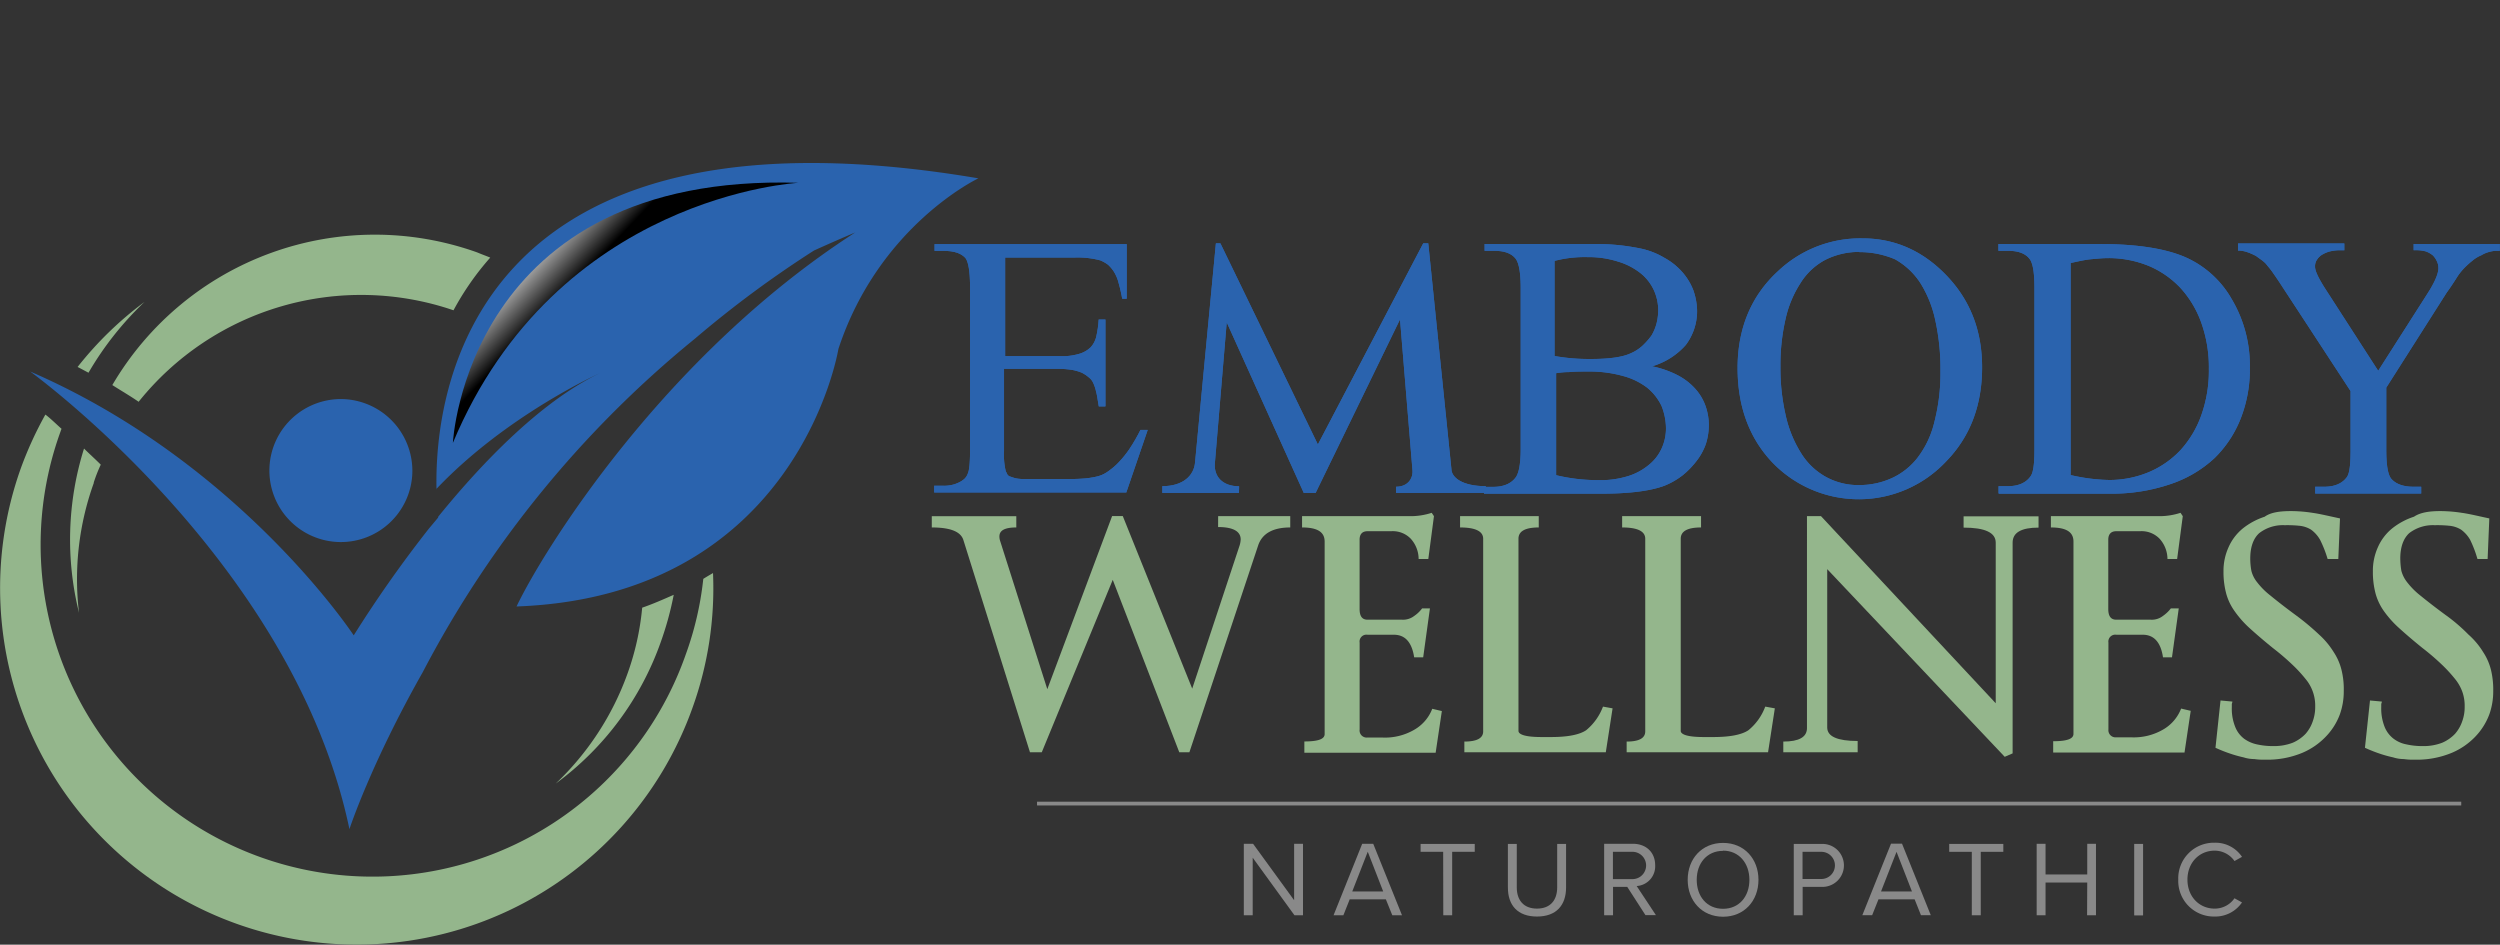
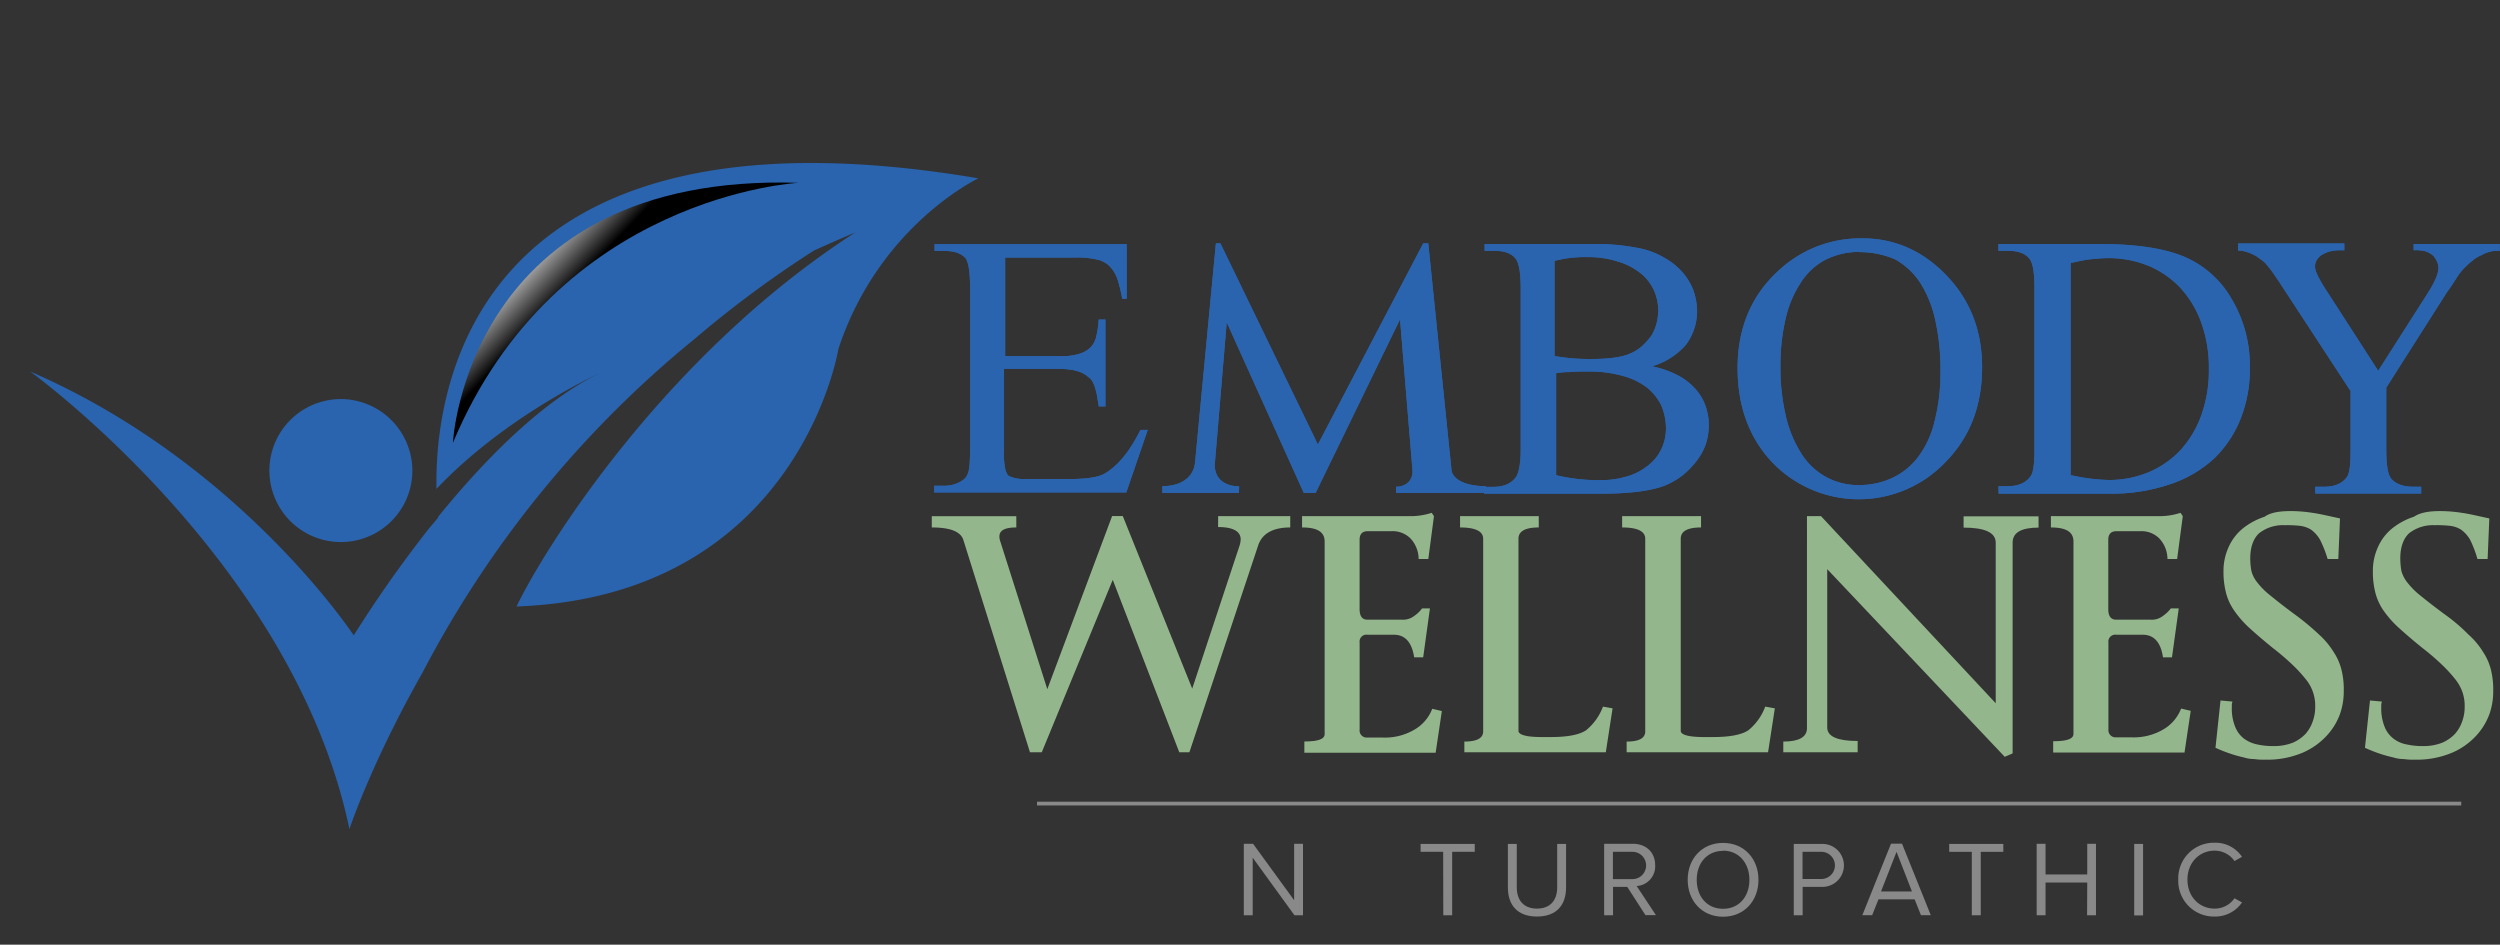
<svg xmlns="http://www.w3.org/2000/svg" viewBox="0 0 664.37 251.05">
  <rect x="0" y="0" width="664.37" height="251.05" fill="#333333" stroke="none" />
  <defs>
    <style>.cls-1,.cls-9{fill:none;}.cls-2{isolation:isolate;}.cls-3{fill:#2a63ae;}.cls-4{mix-blend-mode:screen;}.cls-5{clip-path:url(#clip-path);}.cls-6{fill:url(#linear-gradient);}.cls-7{fill:#94b68c;}.cls-8{fill:#898989;}.cls-9{stroke:#898989;stroke-miterlimit:10;}</style>
    <clipPath id="clip-path">
      <path class="cls-1" d="M120.35,117.7c27.55-65.86,91.87-69.12,91.87-69.12-88.28-2.73-91.87,69.12-91.87,69.12" />
    </clipPath>
    <linearGradient id="linear-gradient" x1="197.44" y1="69.1" x2="200.4" y2="69.1" gradientTransform="matrix(4.24, 4.04, -4.04, 4.24, -414.95, -1030.13)" gradientUnits="userSpaceOnUse">
      <stop offset="0" stop-color="#fff" />
      <stop offset="1" />
    </linearGradient>
  </defs>
  <title>ewn-logo</title>
  <g class="cls-2">
    <g id="Layer_2" data-name="Layer 2">
      <g id="Layer_1-2" data-name="Layer 1">
        <path class="cls-3" d="M531.11,131v-1.8h2.54c2.7,0,4.79-.89,6-2.68.74-1.06,1-3.45,1-7.2V76.53c0-4.19-.45-6.74-1.35-7.79-1.19-1.49-3.15-2.09-5.69-2.09h-2.54v-1.8h26.95c9.88,0,17.36,1.2,22.6,3.44A26.46,26.46,0,0,1,593.1,79.53a34.45,34.45,0,0,1,4.79,18.11,35.55,35.55,0,0,1-2.39,13.48,30.06,30.06,0,0,1-7,10.63,32.13,32.13,0,0,1-11.67,6.89,48.22,48.22,0,0,1-16.17,2.55h-29.5Zm19-4.79a48.88,48.88,0,0,0,10.48,1.35,27.27,27.27,0,0,0,10.48-2.1,24.84,24.84,0,0,0,8.38-5.83,27.28,27.28,0,0,0,5.54-9.29A35.21,35.21,0,0,0,587,98.09,35.21,35.21,0,0,0,585,85.81a27.23,27.23,0,0,0-5.54-9.28,24.87,24.87,0,0,0-8.38-5.84,28.23,28.23,0,0,0-10.79-2.1c-1.5,0-3,.15-4.63.3s-3.46.6-5.39,1v56.3Z" />
        <path class="cls-3" d="M531.11,131v-1.8h2.54c2.7,0,4.79-.89,6-2.68.74-1.06,1-3.45,1-7.2V76.53c0-4.19-.45-6.74-1.35-7.79-1.19-1.49-3.15-2.09-5.69-2.09h-2.54v-1.8h26.95c9.88,0,17.36,1.2,22.6,3.44A26.46,26.46,0,0,1,593.1,79.53a34.45,34.45,0,0,1,4.79,18.11,35.55,35.55,0,0,1-2.39,13.48,30.06,30.06,0,0,1-7,10.63,32.13,32.13,0,0,1-11.67,6.89,48.22,48.22,0,0,1-16.17,2.55h-29.5Zm19-4.79a48.88,48.88,0,0,0,10.48,1.35,27.27,27.27,0,0,0,10.48-2.1,24.84,24.84,0,0,0,8.38-5.83,27.28,27.28,0,0,0,5.54-9.29A35.21,35.21,0,0,0,587,98.09,35.21,35.21,0,0,0,585,85.81a27.23,27.23,0,0,0-5.54-9.28,24.87,24.87,0,0,0-8.38-5.84,28.23,28.23,0,0,0-10.79-2.1c-1.5,0-3,.15-4.63.3s-3.46.6-5.39,1v56.3Z" />
        <path class="cls-3" d="M641.32,64.85h23v1.8h-1.2a8.93,8.93,0,0,0-1.64.3,7.69,7.69,0,0,0-2.1.9,9,9,0,0,0-2.24,1.34A24.28,24.28,0,0,0,655.1,71a15.56,15.56,0,0,0-2.26,2.84c-.75,1.21-1.65,2.55-2.69,4l-16,25.17v16.62c0,4,.44,6.58,1.35,7.63,1.19,1.35,3.14,2.09,5.84,2.09h2.09v1.81H615.26v-1.81h2.4c2.85,0,4.78-.9,6-2.54.75-1,1-3.44,1-7.18V103.93l-18.12-27.7c-1.05-1.65-2-3-2.7-4s-1.33-1.64-1.64-2.09a8.54,8.54,0,0,0-1-.9c-.61-.45-1.05-.75-1.65-1.2a16.13,16.13,0,0,0-2.25-1,7.58,7.58,0,0,0-2.55-.45V64.7H623v1.8h-1.48a12.27,12.27,0,0,0-2.25.29,7.55,7.55,0,0,0-1.94.76,4.17,4.17,0,0,0-1.51,1.34,3.07,3.07,0,0,0-.6,2c0,1.2,1.06,3.3,3,6.29L632,98.54l13-20.37c1.94-3,3-5.38,3-6.89a4.14,4.14,0,0,0-.45-1.94,5.2,5.2,0,0,0-1.05-1.49,6,6,0,0,0-1.93-1.06,10.6,10.6,0,0,0-3.15-.29V64.85Z" />
        <path class="cls-3" d="M641.32,64.85h23v1.8h-1.2a8.93,8.93,0,0,0-1.64.3,7.69,7.69,0,0,0-2.1.9,9,9,0,0,0-2.24,1.34A24.28,24.28,0,0,0,655.1,71a15.56,15.56,0,0,0-2.26,2.84c-.75,1.21-1.65,2.55-2.69,4l-16,25.17v16.62c0,4,.44,6.58,1.35,7.63,1.19,1.35,3.14,2.09,5.84,2.09h2.09v1.81H615.26v-1.81h2.4c2.85,0,4.78-.9,6-2.54.75-1,1-3.44,1-7.18V103.93l-18.12-27.7c-1.05-1.65-2-3-2.7-4s-1.33-1.64-1.64-2.09a8.54,8.54,0,0,0-1-.9c-.61-.45-1.05-.75-1.65-1.2a16.13,16.13,0,0,0-2.25-1,7.58,7.58,0,0,0-2.55-.45V64.7H623v1.8h-1.48a12.27,12.27,0,0,0-2.25.29,7.55,7.55,0,0,0-1.94.76,4.17,4.17,0,0,0-1.51,1.34,3.07,3.07,0,0,0-.6,2c0,1.2,1.06,3.3,3,6.29L632,98.54l13-20.37c1.94-3,3-5.38,3-6.89a4.14,4.14,0,0,0-.45-1.94,5.2,5.2,0,0,0-1.05-1.49,6,6,0,0,0-1.93-1.06,10.6,10.6,0,0,0-3.15-.29V64.85Z" />
        <path class="cls-3" d="M115.91,130c18.64-19.68,43.44-30.8,43.44-30.8-15.39,7.36-31,23.44-42.93,38.16v.17l.17-.17L114,140.45a327.26,327.26,0,0,0-20,28.4S63.73,122.84,8,98.72c0,0,70,50.46,84.86,121.62,0,0,5.64-17.27,19.5-41.74A283.38,283.38,0,0,1,184.68,90a286.17,286.17,0,0,1,31.65-23.43c6.84-3.09,10.94-4.79,10.94-4.79-51,32.85-83,84.68-90,99.39,74.93-2.73,85.53-68.42,85.53-68.42C233.6,59.88,260,47.39,260,47.39c-135.5-22.93-144.56,57.31-144,82.63" />
        <g class="cls-4">
          <g class="cls-5">
            <polygon class="cls-6" points="164.15 0 248.15 80.06 168.6 163.72 84.42 83.65 164.15 0" />
          </g>
        </g>
        <path class="cls-3" d="M91.44,106.07a19,19,0,1,0,18.13,19.84,19.08,19.08,0,0,0-18.13-19.84" />
-         <path class="cls-7" d="M147.72,208.2a75.47,75.47,0,0,0,19-29.08,70.82,70.82,0,0,0,3.94-17.63c2.9-1,5.64-2.22,8.38-3.42a85,85,0,0,1-3.42,12.49,79.47,79.47,0,0,1-27.89,37.64M38.41,80.23A93.71,93.71,0,0,0,20.62,97.52c1,.5,1.88,1,2.9,1.53A84.24,84.24,0,0,1,38.41,80.23m-1.55,26.52a75.79,75.79,0,0,1,83.66-24.29,73.58,73.58,0,0,1,9.76-14c-1.2-.51-2.23-.85-3.43-1.37a80.86,80.86,0,0,0-97,35.24c2.4,1.54,4.79,2.91,7,4.45m152.61,45.52c-.86.5-1.72,1-2.56,1.53a85.19,85.19,0,0,1-4.63,20A88.2,88.2,0,1,1,16.17,114.45c0-.17.17-.34.17-.51-1.54-1.37-2.91-2.74-4.28-3.77a98,98,0,0,0-6.5,14.2A94.75,94.75,0,0,0,184,188.18a93.76,93.76,0,0,0,5.48-35.91m-164.58-24a40.09,40.09,0,0,1,1.88-4.79c-1.54-1.54-3.08-2.91-4.45-4.28A80.84,80.84,0,0,0,21,162.86a75.42,75.42,0,0,1,3.94-34.55" />
        <path class="cls-3" d="M267.12,68.44V94.65h14.52a15.72,15.72,0,0,0,5.09-.6,7.25,7.25,0,0,0,3.15-1.8,6.39,6.39,0,0,0,1.49-3,27.54,27.54,0,0,0,.6-4.34h1.8V108H292c-.29-1.64-.45-3-.74-4a10.1,10.1,0,0,0-.75-2.25,3.78,3.78,0,0,0-1.2-1.49,9.34,9.34,0,0,0-1.8-1.2,12.57,12.57,0,0,0-2.54-.75,24.89,24.89,0,0,0-3.6-.3H266.82V119.8a19,19,0,0,0,.45,5.39l.44.9a1.37,1.37,0,0,0,.91.6,8.84,8.84,0,0,0,1.49.45,9.93,9.93,0,0,0,2.25.15h11.22a43.78,43.78,0,0,0,4.8-.15,21.82,21.82,0,0,0,3.45-.59,8.25,8.25,0,0,0,2.54-1.21,20.63,20.63,0,0,0,2.39-1.94,28.1,28.1,0,0,0,3.15-3.74,45,45,0,0,0,3.15-5.4H305l-5.69,16.62H248.25v-1.79h2.4a9.18,9.18,0,0,0,1.94-.15,7.43,7.43,0,0,0,1.95-.6,6.19,6.19,0,0,0,1.65-1,3.43,3.43,0,0,0,1-1.49c.45-1,.6-3.15.6-6.45v-43c0-4.2-.44-6.74-1.2-7.79-1.19-1.34-3.14-1.94-5.83-1.94h-2.4v-1.8h51.06V79.38h-1.2A42.33,42.33,0,0,0,297.21,75,10.13,10.13,0,0,0,296,72.18a9.75,9.75,0,0,0-1.5-1.79,9.56,9.56,0,0,0-2.1-1.2,23.44,23.44,0,0,0-6.89-.75Z" />
        <path class="cls-3" d="M267.12,68.44V94.65h14.52a15.72,15.72,0,0,0,5.09-.6,7.25,7.25,0,0,0,3.15-1.8,6.39,6.39,0,0,0,1.49-3,27.54,27.54,0,0,0,.6-4.34h1.8V108H292c-.29-1.64-.45-3-.74-4a10.1,10.1,0,0,0-.75-2.25,3.78,3.78,0,0,0-1.2-1.49,9.34,9.34,0,0,0-1.8-1.2,12.57,12.57,0,0,0-2.54-.75,24.89,24.89,0,0,0-3.6-.3H266.82V119.8a19,19,0,0,0,.45,5.39l.44.9a1.37,1.37,0,0,0,.91.6,8.84,8.84,0,0,0,1.49.45,9.93,9.93,0,0,0,2.25.15h11.22a43.78,43.78,0,0,0,4.8-.15,21.82,21.82,0,0,0,3.45-.59,8.25,8.25,0,0,0,2.54-1.21,20.63,20.63,0,0,0,2.39-1.94,28.1,28.1,0,0,0,3.15-3.74,45,45,0,0,0,3.15-5.4H305l-5.69,16.62H248.25v-1.79h2.4a9.18,9.18,0,0,0,1.94-.15,7.43,7.43,0,0,0,1.95-.6,6.19,6.19,0,0,0,1.65-1,3.43,3.43,0,0,0,1-1.49c.45-1,.6-3.15.6-6.45v-43c0-4.2-.44-6.74-1.2-7.79-1.19-1.34-3.14-1.94-5.83-1.94h-2.4v-1.8h51.06V79.38h-1.2A42.33,42.33,0,0,0,297.21,75,10.13,10.13,0,0,0,296,72.18a9.75,9.75,0,0,0-1.5-1.79,9.56,9.56,0,0,0-2.1-1.2,23.44,23.44,0,0,0-6.89-.75Z" />
        <path class="cls-3" d="M439,97.34a26.25,26.25,0,0,1,6.88,2.4,16.62,16.62,0,0,1,4.65,3.59,13.78,13.78,0,0,1,2.69,4.49,15.44,15.44,0,0,1,.9,5.24,16.9,16.9,0,0,1-.75,4.8,15.89,15.89,0,0,1-2.4,4.49,22.65,22.65,0,0,1-3.73,3.89,20.07,20.07,0,0,1-4.95,2.85c-3.59,1.34-9.14,2.1-16.62,2.1h-31.3v-1.81h2.55c2.69,0,4.79-.9,6-2.69.75-1.2,1.2-3.59,1.2-7.34V76.53c0-4-.45-6.59-1.35-7.79-1.19-1.49-3.15-2.09-5.69-2.09h-2.55v-1.8h28.6A58.54,58.54,0,0,1,436,66.05a20.55,20.55,0,0,1,6.44,2.54,17.29,17.29,0,0,1,4.65,3.75A15.65,15.65,0,0,1,450,77.13a17.27,17.27,0,0,1,1,5.54,15,15,0,0,1-3,9,19,19,0,0,1-9,5.69m-25.61-2.69a52.72,52.72,0,0,0,9.28.75c4.8,0,8.39-.46,10.64-1.5a11.24,11.24,0,0,0,3.14-2,19.3,19.3,0,0,0,2.4-2.7A12.5,12.5,0,0,0,440.21,86a14.73,14.73,0,0,0,.46-3.59,13,13,0,0,0-1.21-5.4,12.46,12.46,0,0,0-3.58-4.48,17.74,17.74,0,0,0-5.85-3,25.5,25.5,0,0,0-8.09-1.2,31.62,31.62,0,0,0-8.82,1V94.65Zm0,31.59a47.89,47.89,0,0,0,11.23,1.35,24.79,24.79,0,0,0,7.79-1,15.88,15.88,0,0,0,5.69-3,11.87,11.87,0,0,0,3.44-4.35,12.89,12.89,0,0,0,1.19-5.39,16.44,16.44,0,0,0-1.19-6,14.31,14.31,0,0,0-3.74-4.78,18.37,18.37,0,0,0-6.44-3.15,32.86,32.86,0,0,0-9.13-1.2c-2.1,0-3.75,0-5.25.15a21,21,0,0,0-3.44.3v27.1Z" />
        <path class="cls-3" d="M439,97.34a26.25,26.25,0,0,1,6.88,2.4,16.62,16.62,0,0,1,4.65,3.59,13.78,13.78,0,0,1,2.69,4.49,15.44,15.44,0,0,1,.9,5.24,16.9,16.9,0,0,1-.75,4.8,15.89,15.89,0,0,1-2.4,4.49,22.65,22.65,0,0,1-3.73,3.89,20.07,20.07,0,0,1-4.95,2.85c-3.59,1.34-9.14,2.1-16.62,2.1h-31.3v-1.81h2.55c2.69,0,4.79-.9,6-2.69.75-1.2,1.2-3.59,1.2-7.34V76.53c0-4-.45-6.59-1.35-7.79-1.19-1.49-3.15-2.09-5.69-2.09h-2.55v-1.8h28.6A58.54,58.54,0,0,1,436,66.05a20.55,20.55,0,0,1,6.44,2.54,17.29,17.29,0,0,1,4.65,3.75A15.65,15.65,0,0,1,450,77.13a17.27,17.27,0,0,1,1,5.54,15,15,0,0,1-3,9A19,19,0,0,1,439,97.34Zm-25.61-2.69a52.72,52.72,0,0,0,9.28.75c4.8,0,8.39-.46,10.64-1.5a11.24,11.24,0,0,0,3.14-2,19.3,19.3,0,0,0,2.4-2.7A12.5,12.5,0,0,0,440.21,86a14.73,14.73,0,0,0,.46-3.59,13,13,0,0,0-1.21-5.4,12.46,12.46,0,0,0-3.58-4.48,17.74,17.74,0,0,0-5.85-3,25.5,25.5,0,0,0-8.09-1.2,31.62,31.62,0,0,0-8.82,1V94.65Zm0,31.59a47.89,47.89,0,0,0,11.23,1.35,24.79,24.79,0,0,0,7.79-1,15.88,15.88,0,0,0,5.69-3,11.87,11.87,0,0,0,3.44-4.35,12.89,12.89,0,0,0,1.19-5.39,16.44,16.44,0,0,0-1.19-6,14.31,14.31,0,0,0-3.74-4.78,18.37,18.37,0,0,0-6.44-3.15,32.86,32.86,0,0,0-9.13-1.2c-2.1,0-3.75,0-5.25.15a21,21,0,0,0-3.44.3v27.1Z" />
        <path class="cls-3" d="M495,63.35c8.53,0,16,3.3,22.31,9.89s9.43,14.67,9.43,24.4c0,10-3.14,18.42-9.58,25a31.85,31.85,0,0,1-46.12.3c-6.13-6.44-9.28-14.82-9.28-25.15,0-10.49,3.59-19.18,10.77-25.76A31.81,31.81,0,0,1,495,63.35m-.9,3.6a19.79,19.79,0,0,0-9,2.09,17.26,17.26,0,0,0-6.59,6.14,29.09,29.09,0,0,0-4,9.58,54.37,54.37,0,0,0-1.36,12.73,55.22,55.22,0,0,0,1.36,12.73,31.69,31.69,0,0,0,4,10,18,18,0,0,0,6.59,6.44,17.74,17.74,0,0,0,9,2.25,20.81,20.81,0,0,0,8.54-1.8,18.36,18.36,0,0,0,6.88-5.39,25.19,25.19,0,0,0,4.5-9.43,51.81,51.81,0,0,0,1.65-13.63,59.62,59.62,0,0,0-1.36-13.48,30.53,30.53,0,0,0-4-10,19.28,19.28,0,0,0-6.74-6.29A24,24,0,0,0,494.12,67" />
        <path class="cls-3" d="M495,63.35c8.53,0,16,3.3,22.31,9.89s9.43,14.67,9.43,24.4c0,10-3.14,18.42-9.58,25a31.85,31.85,0,0,1-46.12.3c-6.13-6.44-9.28-14.82-9.28-25.15,0-10.49,3.59-19.18,10.77-25.76A31.81,31.81,0,0,1,495,63.35Zm-.9,3.6a19.79,19.79,0,0,0-9,2.09,17.26,17.26,0,0,0-6.59,6.14,29.09,29.09,0,0,0-4,9.58,54.37,54.37,0,0,0-1.36,12.73,55.22,55.22,0,0,0,1.36,12.73,31.69,31.69,0,0,0,4,10,18,18,0,0,0,6.59,6.44,17.74,17.74,0,0,0,9,2.25,20.81,20.81,0,0,0,8.54-1.8,18.36,18.36,0,0,0,6.88-5.39,25.19,25.19,0,0,0,4.5-9.43,51.81,51.81,0,0,0,1.65-13.63,59.62,59.62,0,0,0-1.36-13.48,30.53,30.53,0,0,0-4-10,19.28,19.28,0,0,0-6.74-6.29A24,24,0,0,0,494.12,67Z" />
        <path class="cls-3" d="M329.26,131H308.89v-1.8c5.54,0,8.39-2.84,8.69-6.28l5.54-58.25h1.2l25.9,53.45,28-53.45h1.34l6.14,59.89c0,2.4,3,4.64,9.14,4.64V131H371v-1.65c3.14,0,4.64-2.24,4.34-4.63l-3.29-39.84L349.62,131h-3.14L326,85.67l-3.15,37.43c-.3,3.45,1.95,6.13,6.44,6.13Z" />
        <path class="cls-3" d="M329.26,131H308.89v-1.8c5.54,0,8.39-2.84,8.69-6.28l5.54-58.25h1.2l25.9,53.45,28-53.45h1.34l6.14,59.89c0,2.4,3,4.64,9.14,4.64V131H371v-1.65c3.14,0,4.64-2.24,4.34-4.63l-3.29-39.84L349.62,131h-3.14L326,85.67l-3.15,37.43c-.3,3.45,1.95,6.13,6.44,6.13Z" />
        <path class="cls-7" d="M323.72,137.17h19.16v3c-4.64,0-7.48,1.64-8.53,4.79l-18.27,54.95h-2.69l-17.68-45.82-18.86,45.82h-3.14L256,143.46c-.74-2.25-3.59-3.29-8.38-3.29v-3h22.46v3c-3,0-4.49.75-4.49,2.39a3.91,3.91,0,0,0,.15,1.05l12.58,39.54,17.22-46h2.84L316.83,183l12.58-38a6.38,6.38,0,0,0,.3-1.65c0-2.1-1.95-3.29-6-3.29Z" />
        <path class="cls-7" d="M345.88,137.17h28.9a18.06,18.06,0,0,0,5.69-.89l.6.89-1.5,11.38H377a8.1,8.1,0,0,0-2.09-5.38,6.65,6.65,0,0,0-5.24-2H363.4c-1.35,0-2.09.76-2.09,2.25v18.42c0,2,.74,2.84,2.09,2.84h9.13a4.86,4.86,0,0,0,3.3-1,8.67,8.67,0,0,0,2.09-2H380l-1.79,13h-2.4c-.61-4-2.4-6-5.4-6h-7a1.83,1.83,0,0,0-2.09,2.1v23.07A1.89,1.89,0,0,0,363.4,196h3.89a15.48,15.48,0,0,0,8.83-2.24,10.93,10.93,0,0,0,4.5-5.4l2.55.6-1.65,11.08H346.63v-3c3.59,0,5.39-.6,5.39-1.95V143.91c0-2.54-1.94-3.74-6-3.74v-3Z" />
        <path class="cls-7" d="M388.1,137.17h20.82v3c-3.59,0-5.39,1-5.39,3v51.05c0,1.05,2.09,1.65,6.14,1.65h2.54c4.35,0,7.49-.6,9.29-1.8a14.81,14.81,0,0,0,4.49-6.29l2.55.46-1.8,11.67H389.15v-2.84q5,0,5-2.7v-51.2c0-2-2.1-3-6.14-3v-3Z" />
        <path class="cls-7" d="M431.24,137.17h20.81v3c-3.6,0-5.4,1-5.4,3v51.05c0,1.05,2.1,1.65,6.14,1.65h2.55c4.34,0,7.48-.6,9.28-1.8a14.65,14.65,0,0,0,4.49-6.29l2.55.46-1.8,11.67H432.28v-2.84q4.94,0,4.94-2.7v-51.2c0-2-2.09-3-6.14-3v-3Z" />
        <path class="cls-7" d="M493.22,199.91H473.91v-2.84q6.29,0,6.29-3.59V137.17h3.73l46.43,49.72V144.21q0-4-8.54-4v-3h19.92v3c-4.64,0-6.89,1.35-6.89,4v56l-2.1.91-47.17-49.87v42.08q0,3.58,8.09,3.59v3Z" />
        <path class="cls-7" d="M544.88,137.17h28.9a18.06,18.06,0,0,0,5.69-.89l.6.89-1.5,11.38H576a8.1,8.1,0,0,0-2.09-5.38,6.66,6.66,0,0,0-5.24-2h-6.29c-1.35,0-2.11.76-2.11,2.25v18.42c0,2,.76,2.84,2.11,2.84h9.13a4.8,4.8,0,0,0,3.29-1,9.35,9.35,0,0,0,2.1-2H579l-1.8,13h-2.39c-.59-4-2.4-6-5.39-6h-7a1.84,1.84,0,0,0-2.11,2.1v23.07a1.9,1.9,0,0,0,2.11,2.09h3.89a15.5,15.5,0,0,0,8.83-2.24,11,11,0,0,0,4.49-5.4l2.55.6-1.65,11.08H545.63v-3c3.59,0,5.39-.6,5.39-1.95V143.91c0-2.54-1.94-3.74-6-3.74v-3Z" />
        <path class="cls-7" d="M608.82,135.82a37.79,37.79,0,0,1,5.69.46c2.09.29,4.49.89,7.34,1.49l-.45,10.78h-2.84a30.66,30.66,0,0,0-2-5.09,8.61,8.61,0,0,0-2.38-2.69,7.18,7.18,0,0,0-3.15-1.05,31.3,31.3,0,0,0-3.89-.15,10.27,10.27,0,0,0-6.74,2.1c-1.51,1.35-2.4,3.59-2.4,6.73a18.15,18.15,0,0,0,.3,3.3,7.9,7.9,0,0,0,1.5,3,19.8,19.8,0,0,0,3.6,3.6c1.64,1.34,3.74,3,6.58,5.09a65.53,65.53,0,0,1,6.3,5.24,21.28,21.28,0,0,1,3.88,4.64,15.12,15.12,0,0,1,2.1,4.8,21.14,21.14,0,0,1,.59,5.53,18.21,18.21,0,0,1-1,6.14,16.9,16.9,0,0,1-3.6,5.84,18.74,18.74,0,0,1-6.43,4.49,24.24,24.24,0,0,1-9.89,1.81,16,16,0,0,1-2.84-.16,9.37,9.37,0,0,1-2.85-.45,32.14,32.14,0,0,1-3.28-.9,39.07,39.07,0,0,1-4.2-1.65l1.34-12.57,3.15.29c0,.31-.15.46-.15.75v.76a13,13,0,0,0,.91,5.24,7.3,7.3,0,0,0,2.38,3.14,9,9,0,0,0,3.45,1.5,19,19,0,0,0,4.19.44,13.91,13.91,0,0,0,5.24-.88,10.36,10.36,0,0,0,3.45-2.4,9.78,9.78,0,0,0,1.94-3.45,11.14,11.14,0,0,0,.6-3.75,11,11,0,0,0-2.54-7.33,37.49,37.49,0,0,0-3.45-3.75,64.1,64.1,0,0,0-5.24-4.49c-2.4-1.94-4.49-3.74-6.14-5.24a26.92,26.92,0,0,1-4-4.5,14.6,14.6,0,0,1-2.25-4.63,22.1,22.1,0,0,1-.75-6,15.15,15.15,0,0,1,1.35-6.44,13.43,13.43,0,0,1,3.74-4.94,18.35,18.35,0,0,1,5.85-3.15C603.44,136.13,606,135.82,608.82,135.82Z" />
        <path class="cls-7" d="M648.5,135.82a38,38,0,0,1,5.7.46c2.09.29,4.49.89,7.33,1.49l-.45,10.78h-2.7a30.86,30.86,0,0,0-1.94-5.09,8.63,8.63,0,0,0-2.39-2.69,7.18,7.18,0,0,0-3.14-1.05,31.63,31.63,0,0,0-3.91-.15,10.31,10.31,0,0,0-6.74,2.1c-1.49,1.35-2.39,3.59-2.39,6.73a20.29,20.29,0,0,0,.29,3.3,8.41,8.41,0,0,0,1.51,3,20.25,20.25,0,0,0,3.58,3.6c1.65,1.34,3.75,3,6.6,5.09a46,46,0,0,1,6.13,5.24,20.33,20.33,0,0,1,3.9,4.64,15.12,15.12,0,0,1,2.1,4.8,22,22,0,0,1,.59,5.53,18.21,18.21,0,0,1-1,6.14,17.18,17.18,0,0,1-3.59,5.84,18.69,18.69,0,0,1-6.44,4.49,24.27,24.27,0,0,1-9.89,1.81,16.1,16.1,0,0,1-2.84-.16,9.31,9.31,0,0,1-2.84-.45,32.44,32.44,0,0,1-3.3-.9,39.81,39.81,0,0,1-4.19-1.65l1.34-12.57,3.15.29c0,.31-.16.46-.16.75v.76a13.14,13.14,0,0,0,.91,5.24,7.4,7.4,0,0,0,2.39,3.14,8.13,8.13,0,0,0,3.45,1.5,18.92,18.92,0,0,0,4.2.44,13.82,13.82,0,0,0,5.23-.88,10.36,10.36,0,0,0,3.45-2.4,9.94,9.94,0,0,0,1.94-3.45,10.9,10.9,0,0,0,.6-3.75,11.13,11.13,0,0,0-.6-3.89,11.58,11.58,0,0,0-1.94-3.44A37.49,37.49,0,0,0,649,176.7a63.77,63.77,0,0,0-5.23-4.49c-2.4-1.94-4.5-3.74-6.15-5.24a27.46,27.46,0,0,1-4.05-4.5,14.79,14.79,0,0,1-2.24-4.63,22.13,22.13,0,0,1-.74-6,15.14,15.14,0,0,1,1.34-6.44,13.32,13.32,0,0,1,3.74-4.94,18.35,18.35,0,0,1,5.85-3.15C643.25,136.13,645.81,135.82,648.5,135.82Z" />
        <path class="cls-8" d="M332.9,227.93v15.3h-2.36v-19H333l10.91,15v-15h2.36v19H344Z" />
-         <path class="cls-8" d="M368.29,239h-9.61L357,243.23h-2.61l7.61-19h2.93l7.65,19H370Zm-8.93-2.1h8.22l-4.1-10.55Z" />
        <path class="cls-8" d="M383.52,226.37h-6v-2.1h14.39v2.1h-6v16.86h-2.36Z" />
        <path class="cls-8" d="M400.72,224.27h2.36v11.54c0,3.47,1.87,5.65,5.37,5.65s5.37-2.18,5.37-5.65V224.27h2.36v11.57c0,4.72-2.59,7.73-7.73,7.73s-7.73-3-7.73-7.7Z" />
        <path class="cls-8" d="M432.44,235.69h-3.78v7.54H426.3v-19h7.62c3.46,0,5.94,2.21,5.94,5.71a5.25,5.25,0,0,1-4.92,5.52l5.11,7.73h-2.78Zm1.19-9.32h-5v7.25h5a3.63,3.63,0,1,0,0-7.25Z" />
        <path class="cls-8" d="M457.9,224c5.6,0,9.41,4.21,9.41,9.81s-3.81,9.81-9.41,9.81-9.4-4.21-9.4-9.81S452.28,224,457.9,224Zm0,2.11c-4.26,0-7,3.27-7,7.7s2.7,7.7,7,7.7,7-3.29,7-7.7S462.14,226.06,457.9,226.06Z" />
        <path class="cls-8" d="M476.69,224.27h7.62a5.71,5.71,0,1,1,0,11.42h-5.26v7.54h-2.36Zm7.33,2.1h-5v7.22h5a3.61,3.61,0,1,0,0-7.22Z" />
        <path class="cls-8" d="M508.81,239H499.2l-1.68,4.21h-2.61l7.62-19h2.93l7.64,19h-2.61Zm-8.93-2.1h8.22L504,226.37Z" />
        <path class="cls-8" d="M524,226.37h-6v-2.1h14.38v2.1h-6v16.86H524Z" />
        <path class="cls-8" d="M554.68,234.53H543.6v8.7h-2.36v-19h2.36v8.15h11.08v-8.15H557v19h-2.36Z" />
        <path class="cls-8" d="M567.16,224.27h2.36v19h-2.36Z" />
        <path class="cls-8" d="M578.87,233.76a9.47,9.47,0,0,1,9.67-9.81,8.49,8.49,0,0,1,7.27,3.76l-2,1.11a6.41,6.41,0,0,0-5.28-2.76c-4.07,0-7.22,3.18-7.22,7.7s3.15,7.7,7.22,7.7a6.35,6.35,0,0,0,5.28-2.75l2,1.11a8.61,8.61,0,0,1-7.3,3.75A9.47,9.47,0,0,1,578.87,233.76Z" />
        <line class="cls-9" x1="275.59" y1="213.55" x2="654.07" y2="213.55" />
      </g>
    </g>
  </g>
</svg>